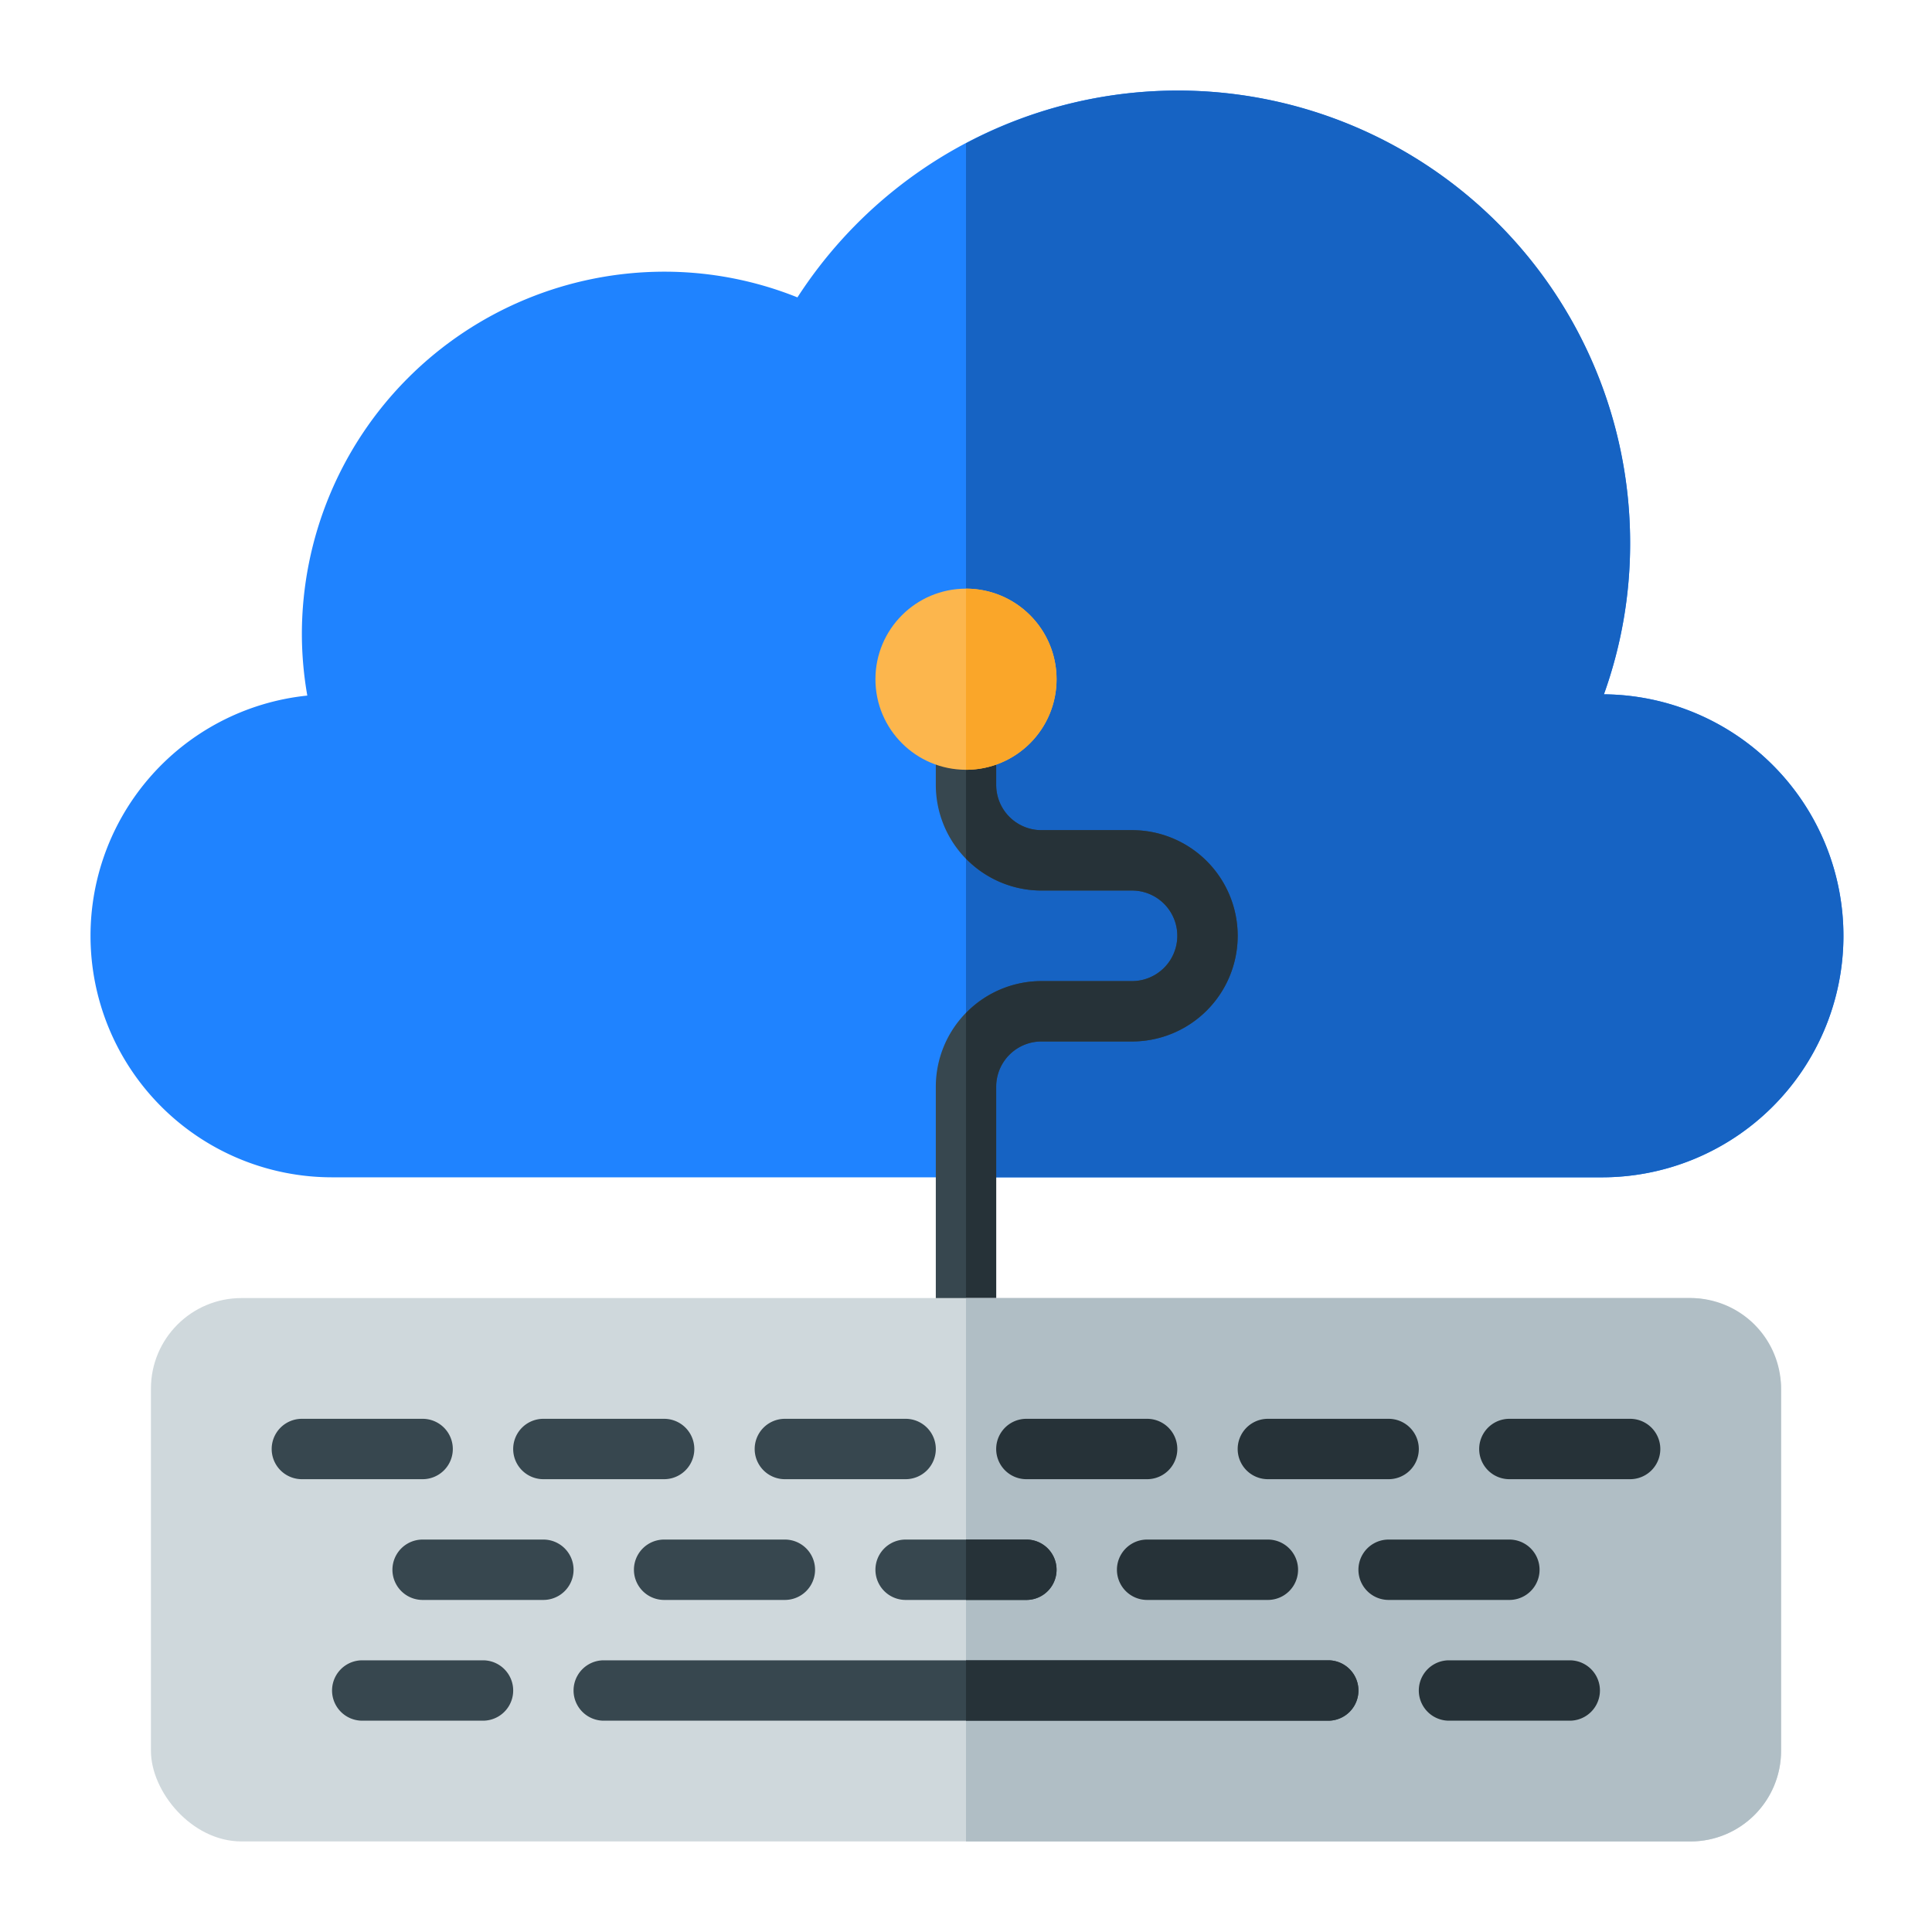
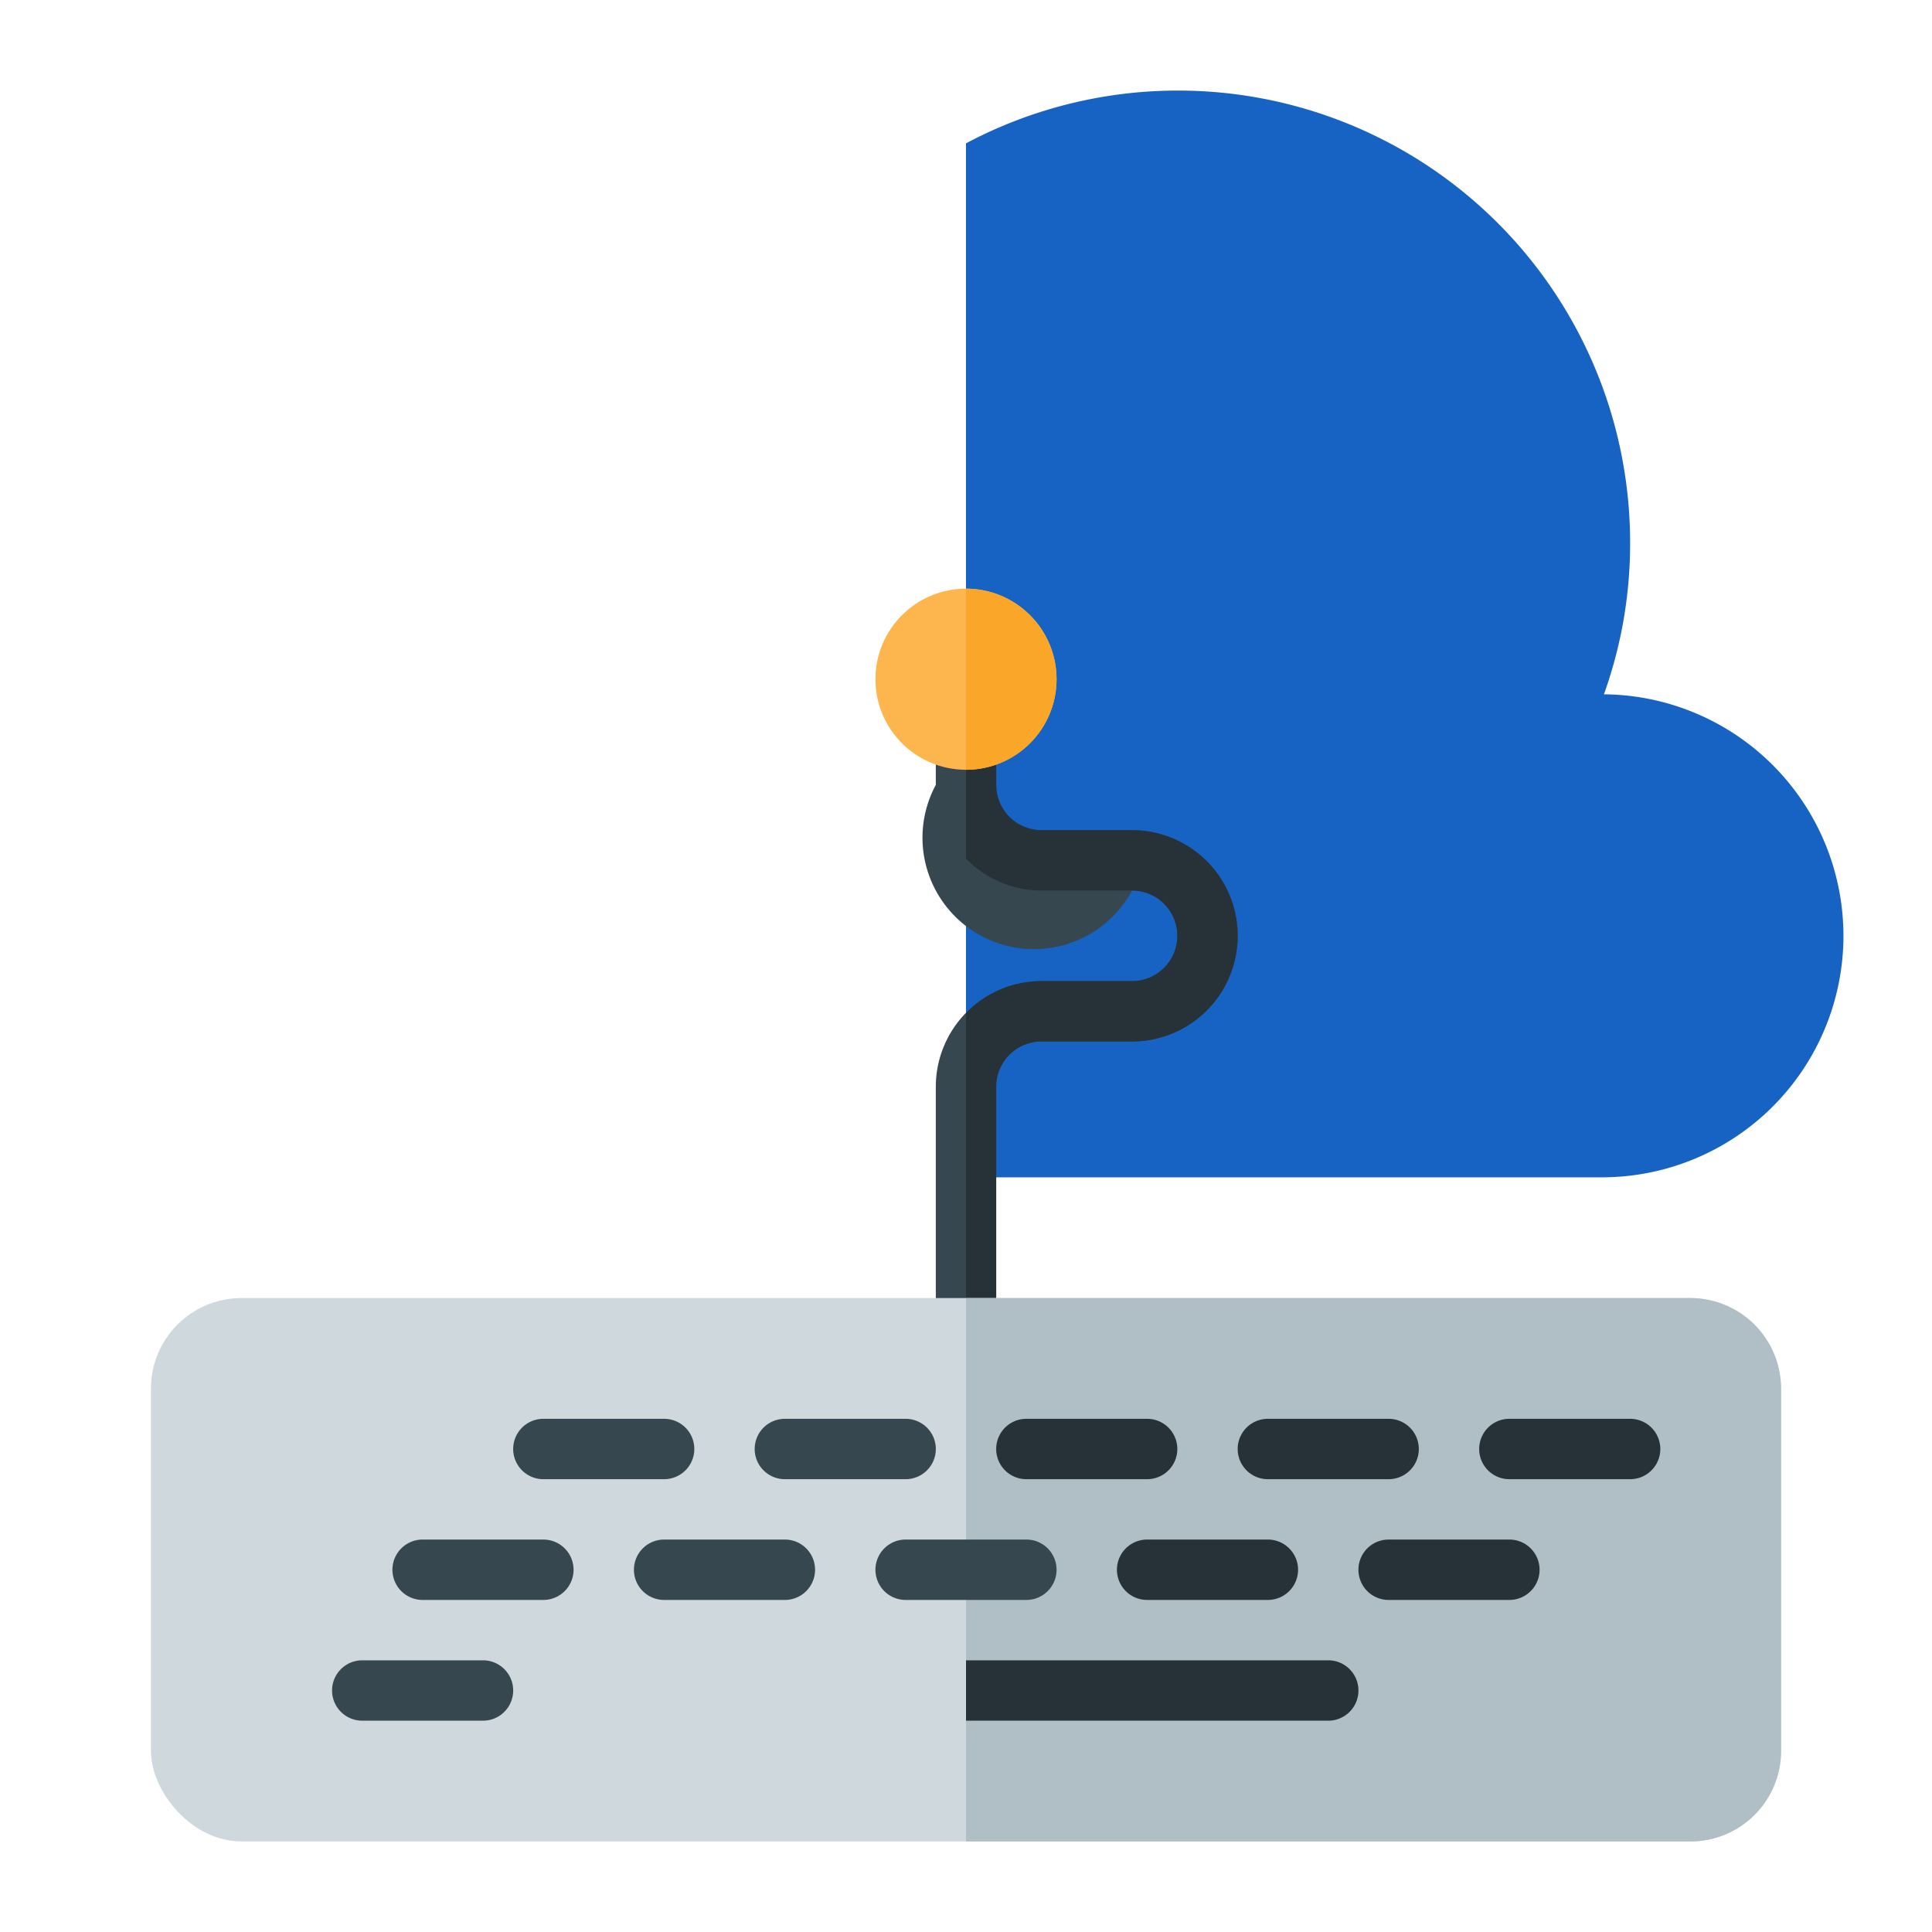
<svg xmlns="http://www.w3.org/2000/svg" version="1.1" width="512" height="512" x="0" y="0" viewBox="0 0 64 64" style="enable-background:new 0 0 512 512" xml:space="preserve" class="">
  <g>
    <title>15 Cloud Service</title>
    <g id="_15_Cloud_Service" data-name="15 Cloud Service">
-       <path d="M53.132,23A14.786,14.786,0,0,0,54,18,14.994,14.994,0,0,0,26.416,9.851,11.828,11.828,0,0,0,22,9,12.013,12.013,0,0,0,10,21a11.865,11.865,0,0,0,.18,2.042A8,8,0,0,0,11,39H53a8,8,0,0,0,.132-16Z" style="" fill="#1F83FF" data-original="#57a0d7" class="" />
      <path d="M53.132,23A14.786,14.786,0,0,0,54,18,14.978,14.978,0,0,0,32,4.748V39H53a8,8,0,0,0,.132-16Z" style="" fill="#1663C3" data-original="#478fcc" class="" />
-       <path d="M32,45a1,1,0,0,1-1-1V36a3.5,3.5,0,0,1,3.5-3.5h3a1.5,1.5,0,0,0,0-3h-3A3.5,3.5,0,0,1,31,26V24.5a1,1,0,0,1,2,0V26a1.5,1.5,0,0,0,1.5,1.5h3a3.5,3.5,0,0,1,0,7h-3A1.5,1.5,0,0,0,33,36v8A1,1,0,0,1,32,45Z" style="" fill="#37474F" data-original="#37474f" />
+       <path d="M32,45a1,1,0,0,1-1-1V36a3.5,3.5,0,0,1,3.5-3.5h3a1.5,1.5,0,0,0,0-3A3.5,3.5,0,0,1,31,26V24.5a1,1,0,0,1,2,0V26a1.5,1.5,0,0,0,1.5,1.5h3a3.5,3.5,0,0,1,0,7h-3A1.5,1.5,0,0,0,33,36v8A1,1,0,0,1,32,45Z" style="" fill="#37474F" data-original="#37474f" />
      <path d="M37.5,27.5h-3A1.5,1.5,0,0,1,33,26V24.5a1,1,0,0,0-1-1v4.942A3.485,3.485,0,0,0,34.5,29.5h3a1.5,1.5,0,0,1,0,3h-3A3.485,3.485,0,0,0,32,33.558V45a1,1,0,0,0,1-1V36a1.5,1.5,0,0,1,1.5-1.5h3a3.5,3.5,0,0,0,0-7Z" style="" fill="#263238" data-original="#263238" />
      <circle cx="32" cy="22.5" r="3" style="" fill="#FCB64D" data-original="#fcb64d" />
      <path d="M32,19.5v6a3,3,0,0,0,0-6Z" style="" fill="#FAA629" data-original="#faa629" class="" />
      <rect x="5" y="43" width="54" height="18" rx="3" ry="3" style="" fill="#CFD8DC" data-original="#cfd8dc" class="" />
      <path d="M56,43H32V61H56a3,3,0,0,0,3-3V46A3,3,0,0,0,56,43Z" style="" fill="#B0BEC5" data-original="#b0bec5" class="" />
-       <path d="M14,49H10a1,1,0,0,1,0-2h4a1,1,0,0,1,0,2Z" style="" fill="#37474F" data-original="#37474f" />
      <path d="M22,49H18a1,1,0,0,1,0-2h4a1,1,0,0,1,0,2Z" style="" fill="#37474F" data-original="#37474f" />
      <path d="M30,49H26a1,1,0,0,1,0-2h4a1,1,0,0,1,0,2Z" style="" fill="#37474F" data-original="#37474f" />
      <path d="M38,49H34a1,1,0,0,1,0-2h4a1,1,0,0,1,0,2Z" style="" fill="#263238" data-original="#263238" />
      <path d="M46,49H42a1,1,0,0,1,0-2h4a1,1,0,0,1,0,2Z" style="" fill="#263238" data-original="#263238" />
      <path d="M54,49H50a1,1,0,0,1,0-2h4a1,1,0,0,1,0,2Z" style="" fill="#263238" data-original="#263238" />
      <path d="M18,53H14a1,1,0,0,1,0-2h4a1,1,0,0,1,0,2Z" style="" fill="#37474F" data-original="#37474f" />
      <path d="M16,57H12a1,1,0,0,1,0-2h4a1,1,0,0,1,0,2Z" style="" fill="#37474F" data-original="#37474f" />
-       <path d="M52,57H48a1,1,0,0,1,0-2h4a1,1,0,0,1,0,2Z" style="" fill="#263238" data-original="#263238" />
-       <path d="M44,57H20a1,1,0,0,1,0-2H44a1,1,0,0,1,0,2Z" style="" fill="#37474F" data-original="#37474f" />
      <path d="M26,53H22a1,1,0,0,1,0-2h4a1,1,0,0,1,0,2Z" style="" fill="#37474F" data-original="#37474f" />
      <path d="M34,53H30a1,1,0,0,1,0-2h4a1,1,0,0,1,0,2Z" style="" fill="#37474F" data-original="#37474f" />
      <path d="M42,53H38a1,1,0,0,1,0-2h4a1,1,0,0,1,0,2Z" style="" fill="#263238" data-original="#263238" />
      <path d="M50,53H46a1,1,0,0,1,0-2h4a1,1,0,0,1,0,2Z" style="" fill="#263238" data-original="#263238" />
-       <path d="M32,53h2a1,1,0,0,0,0-2H32Z" style="" fill="#263238" data-original="#263238" />
      <path d="M44,55H32v2H44a1,1,0,0,0,0-2Z" style="" fill="#263238" data-original="#263238" />
    </g>
  </g>
</svg>